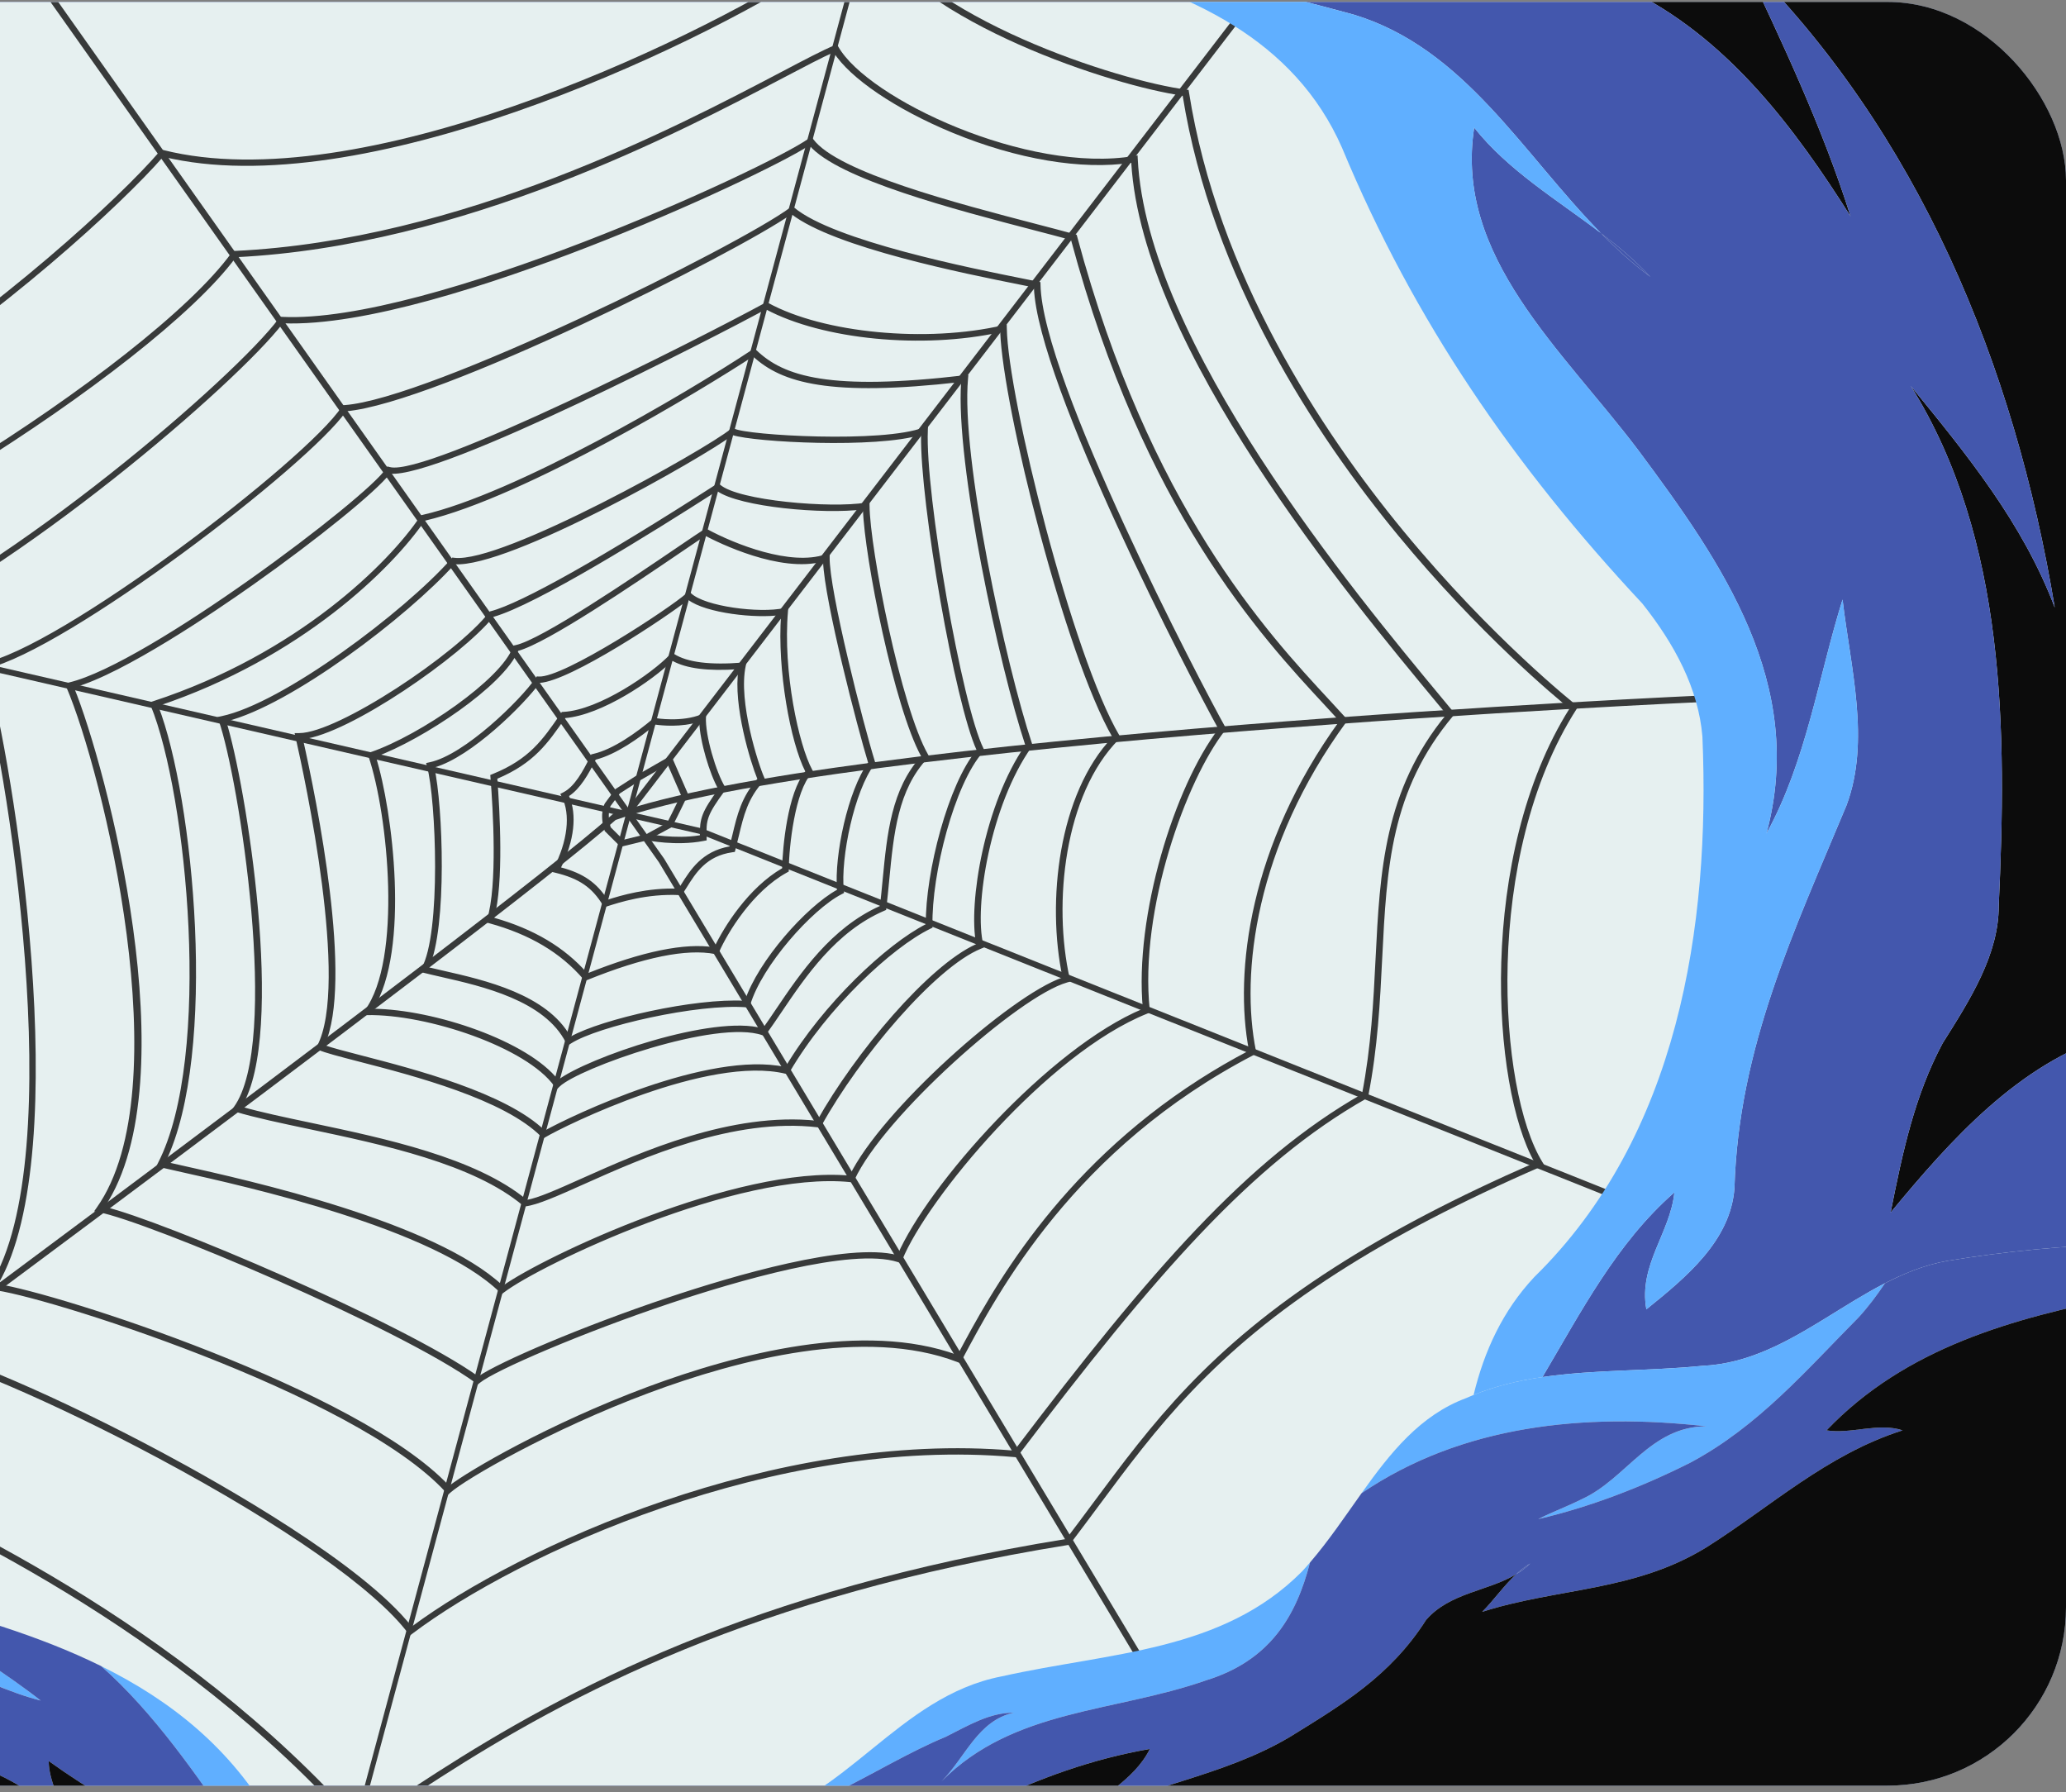
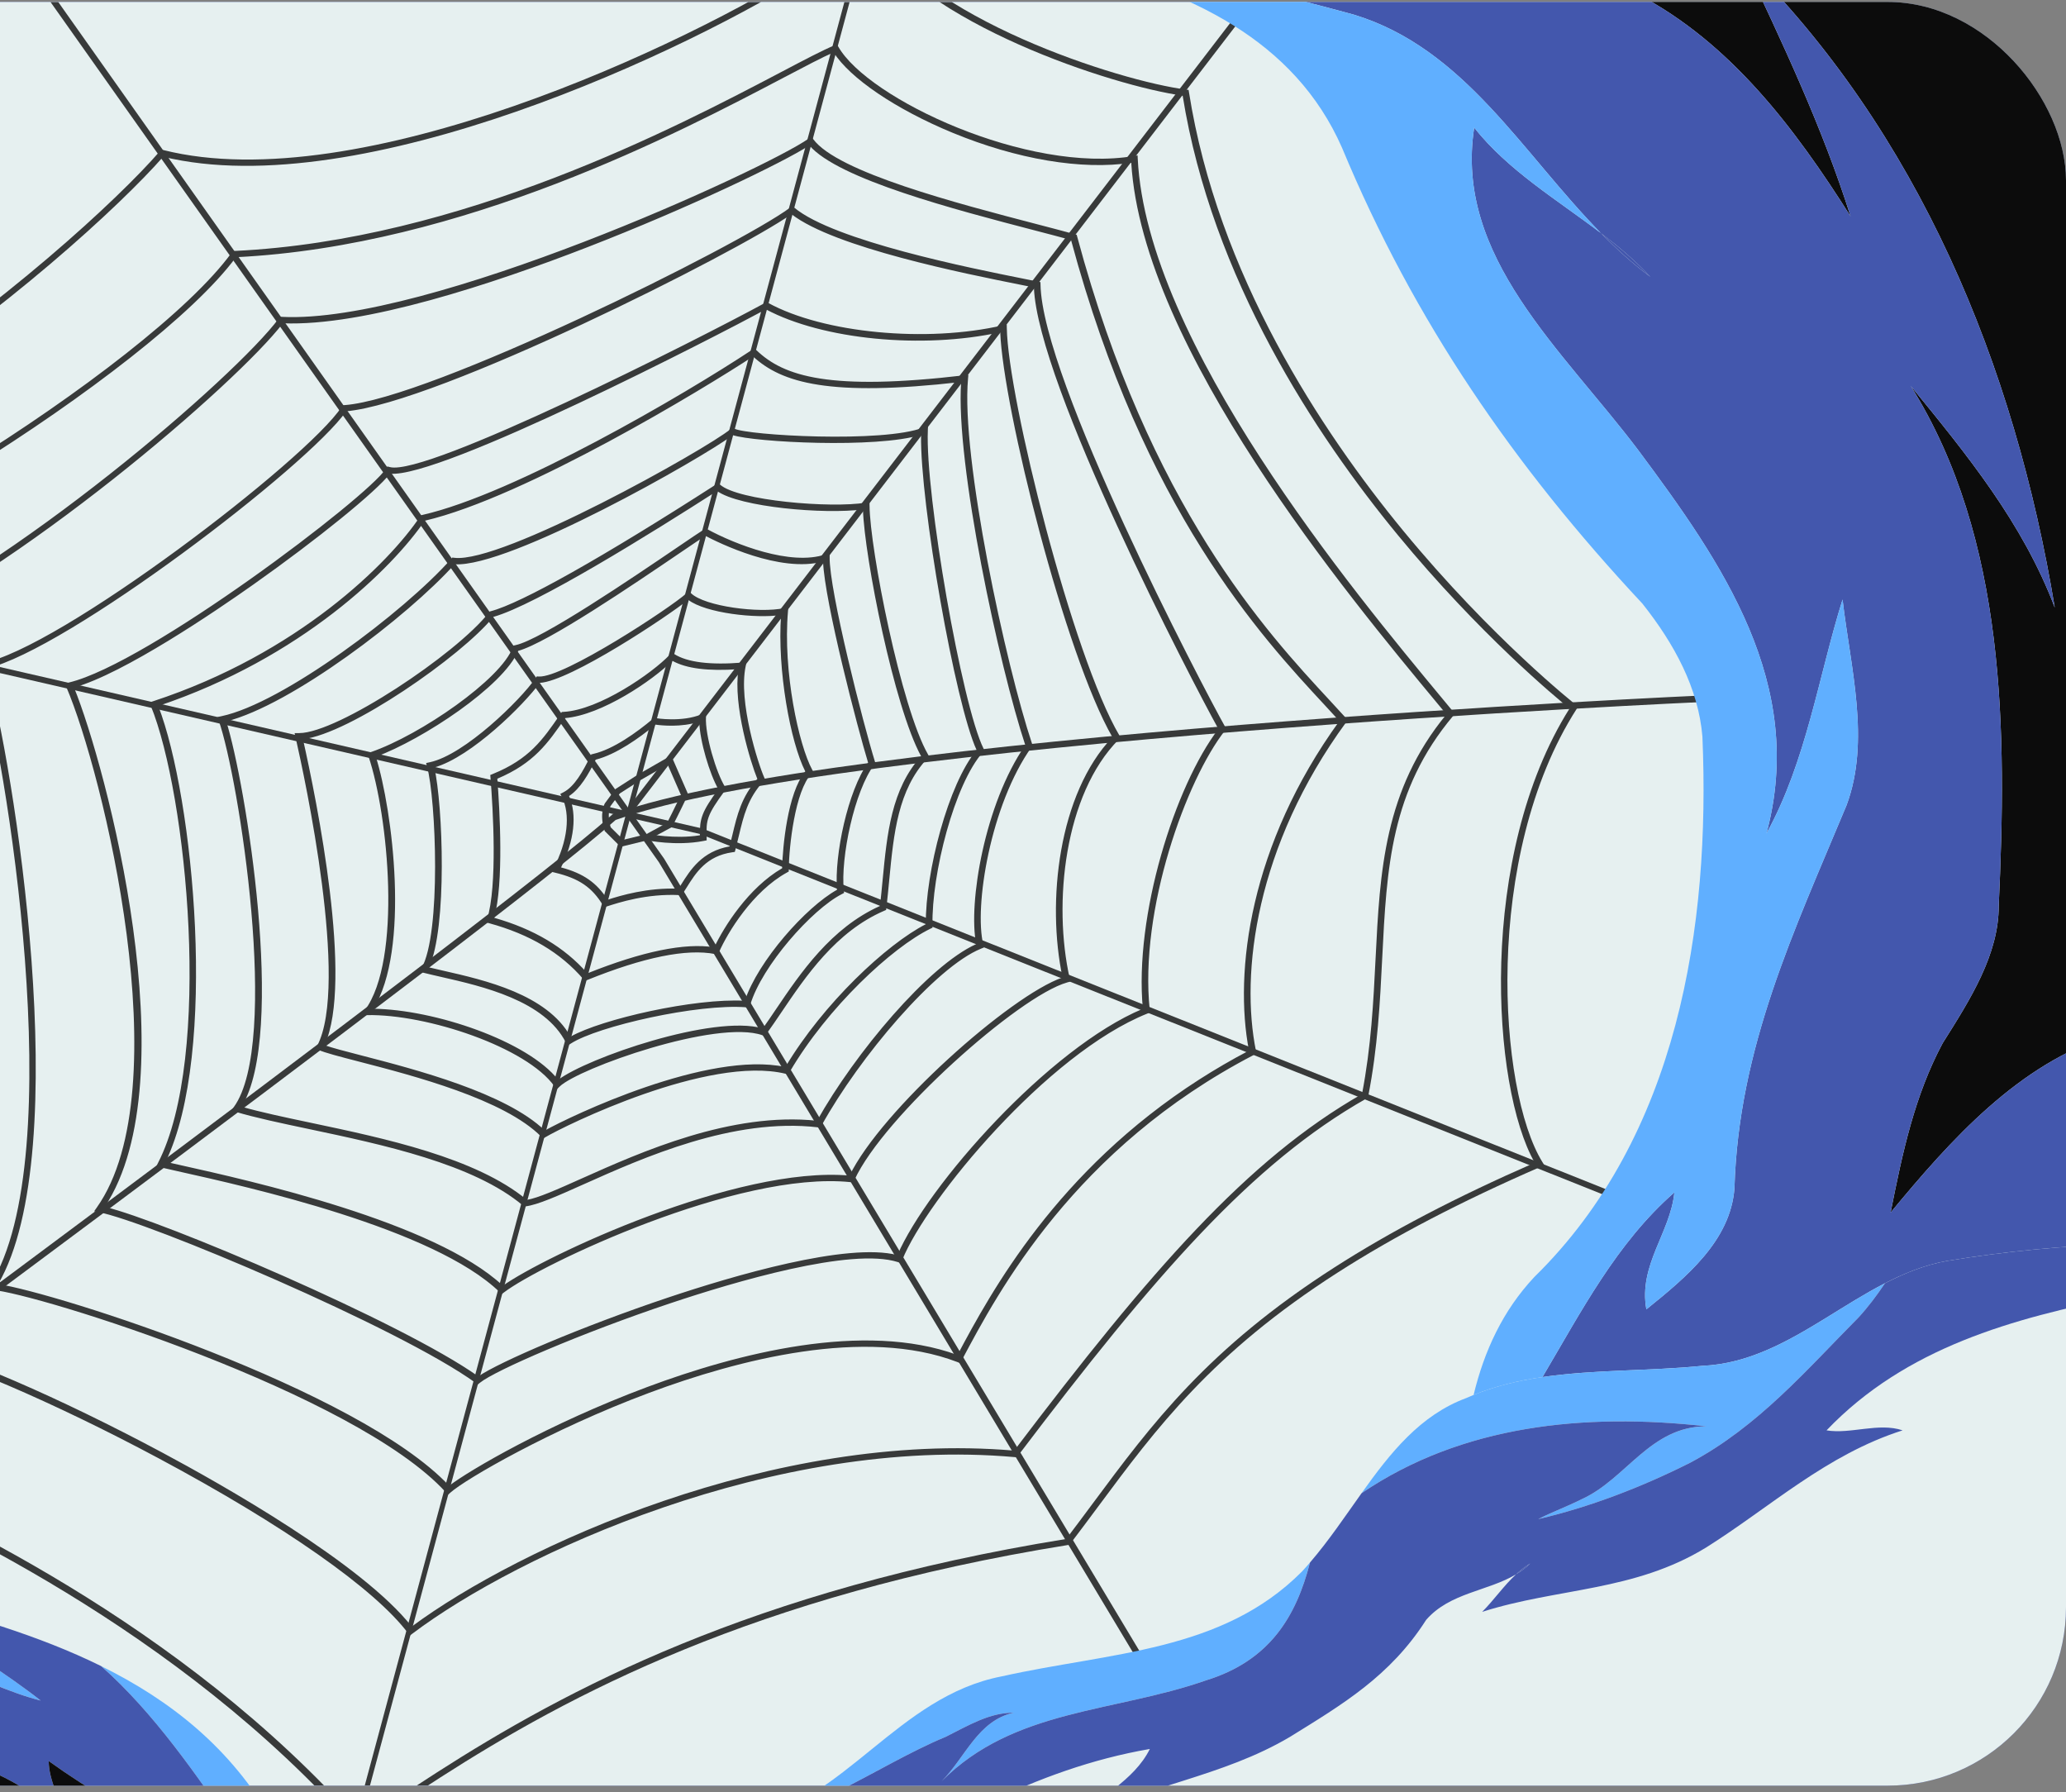
<svg xmlns="http://www.w3.org/2000/svg" width="196" height="170" viewBox="0 0 196 170" fill="none">
  <rect x="0" y="0" width="196" height="170" fill="#808080" stroke="none" />
  <g clip-path="url(#clip0_327_14699)">
    <rect x="-84" y="0.184" width="280" height="169.184" rx="16.918" fill="#4357AD" />
    <path d="M201.256 -12.013H-83.643V179.258H201.256V-12.013Z" fill="#E6F0F0" />
    <g opacity="0.8">
      <path d="M58.383 74.843L60.531 73.464L63.676 71.658L65.285 75.342L65.226 75.465C64.488 77.016 63.81 78.334 63.803 78.347L63.754 78.445L61.442 79.695L58.872 80.321L57.371 78.827L57.352 78.769C56.831 77.183 57.356 76.244 57.379 76.205L57.401 76.172L58.383 74.843ZM63.338 72.517L60.823 73.96L58.805 75.256L57.919 76.456C57.872 76.553 57.562 77.272 57.939 78.471L59.128 79.655L61.31 79.123L63.292 78.04C63.456 77.719 64.001 76.645 64.597 75.397L63.338 72.517Z" fill="#0C0C0C" />
      <path d="M82.077 -6.85C82.131 -6.885 82.195 -6.902 82.26 -6.893C82.392 -6.875 82.471 -6.757 82.436 -6.628L33.737 174.423C33.703 174.551 33.568 174.641 33.436 174.624C33.304 174.606 33.225 174.488 33.259 174.36L81.958 -6.692C81.976 -6.758 82.02 -6.814 82.077 -6.85Z" fill="#0C0C0C" />
      <path d="M-54.236 50.901C-54.167 50.857 -54.083 50.839 -54.003 50.857L66.635 78.585L66.654 78.592L153.628 113.305C153.767 113.361 153.82 113.519 153.748 113.658C153.675 113.798 153.504 113.866 153.365 113.811L66.41 79.105L-54.189 51.386C-54.336 51.352 -54.414 51.206 -54.364 51.06C-54.34 50.993 -54.293 50.938 -54.236 50.901Z" fill="#0C0C0C" />
      <path d="M2.841 -3.113C2.974 -3.198 3.149 -3.169 3.238 -3.044L63.01 81.455L109.563 159.036C109.644 159.172 109.6 159.349 109.456 159.438C109.314 159.524 109.134 159.484 109.052 159.348L62.511 81.784L2.75 -2.697C2.658 -2.826 2.693 -3.009 2.828 -3.105C2.832 -3.107 2.836 -3.11 2.841 -3.113Z" fill="#0C0C0C" />
      <path d="M58.101 77.244L58.171 77.219C79.132 69.661 161.263 65.975 162.09 65.939C162.269 65.931 162.403 66.063 162.391 66.236C162.378 66.407 162.222 66.552 162.043 66.56C161.218 66.597 79.374 70.269 58.404 77.774C47.382 87.638 -30.886 145.226 -31.677 145.807C-31.827 145.917 -32.029 145.9 -32.127 145.769C-32.225 145.637 -32.183 145.441 -32.033 145.331C-31.242 144.748 47.263 86.987 58.046 77.294L58.101 77.244Z" fill="#0C0C0C" />
      <path d="M117.299 1.447C117.405 1.379 117.543 1.371 117.644 1.437C117.778 1.525 117.801 1.708 117.694 1.847L60.046 76.975C59.939 77.114 59.745 77.155 59.61 77.068C59.476 76.98 59.453 76.796 59.56 76.658L117.208 1.53C117.234 1.496 117.265 1.469 117.299 1.447Z" fill="#0C0C0C" />
      <path d="M-50.739 52.206L-50.233 52.17C-39.441 51.399 -27.02 46.551 -13.317 37.761C0.168 29.111 11.305 18.813 15.157 14.353L15.303 14.184L15.506 14.235C34.035 18.888 65.054 4.342 77.172 -3.431C79.508 -4.93 81.214 -6.213 82.107 -7.143L82.422 -7.471L82.613 -7.117C87.363 1.683 106.2 7.7 112.559 8.502L112.763 8.527L112.793 8.721C115.513 26.015 125.351 40.901 133.125 50.343C141.557 60.583 149.448 66.808 149.527 66.87L149.718 67.019L149.573 67.245C140.647 81.159 142.133 103.447 146.329 110.226L146.509 110.518L146.153 110.673C138.579 113.972 132.276 117.257 126.883 120.716C114.983 128.349 109.728 135.426 104.164 142.92C103.318 144.058 102.444 145.235 101.553 146.403L101.464 146.52L101.321 146.543C71.546 151.33 53.858 160.841 41.773 168.593C40.454 169.439 39.218 170.252 38.127 170.97C36.623 171.96 35.296 172.834 34.122 173.552L33.885 173.698L33.722 173.514C16.811 154.391 -5.851 144.128 -16.742 139.197C-18.698 138.311 -20.243 137.612 -21.22 137.094L-21.45 136.972L-21.324 136.723C-18.288 130.713 -20.37 118.563 -27.512 100.609C-33.469 85.636 -41.444 70.264 -46.721 60.091C-48.376 56.901 -49.683 54.381 -50.538 52.622L-50.739 52.206ZM-13.009 38.249C-26.603 46.968 -38.963 51.839 -49.755 52.732C-48.906 54.458 -47.675 56.831 -46.148 59.775C-35.625 80.059 -13.793 122.141 -20.638 136.677C-19.669 137.175 -18.218 137.832 -16.417 138.647C-5.527 143.578 17.096 153.822 34.063 172.912C35.173 172.225 36.416 171.407 37.812 170.488C38.904 169.769 40.142 168.954 41.465 168.105C53.59 160.328 71.326 150.787 101.146 145.972C102.004 144.846 102.846 143.711 103.662 142.613C109.267 135.064 114.561 127.935 126.574 120.229C131.917 116.801 138.144 113.546 145.6 110.284C141.496 103.11 140.135 81.125 148.902 67.202C147.648 66.189 140.358 60.157 132.618 50.759C124.829 41.3 114.979 26.405 112.198 9.072C105.656 8.172 87.308 2.233 82.233 -6.454C81.247 -5.519 79.617 -4.315 77.48 -2.944C65.321 4.855 34.24 19.419 15.479 14.869C11.471 19.446 0.375 29.663 -13.009 38.249Z" fill="#0C0C0C" />
      <path d="M-31.017 56.538L-30.529 56.518C-20.202 56.105 14.153 34.8 21.984 23.953L22.088 23.809L22.261 23.801C43.739 22.796 64.239 12.022 74.09 6.844C76.404 5.628 78.075 4.75 79.146 4.31L79.403 4.204L79.523 4.418C82.324 9.38 97.551 16.513 107.601 14.793L107.922 14.74L107.936 15.04C108.785 32.477 128.447 56.159 136.843 66.271L138.028 67.7L137.862 67.897C131.924 74.963 131.557 82.327 131.131 90.853C130.923 95.03 130.708 99.35 129.804 103.962L129.774 104.114L129.63 104.196C118.772 110.341 109.64 120.842 96.587 138.065L96.465 138.225L96.272 138.208C73.52 136.176 49.159 147.39 39.148 154.933L38.883 155.133L38.707 154.9C35.551 150.714 26.921 144.666 15.028 138.308C5.119 133.008 -5.09 128.636 -8.717 128.137L-9.151 128.077L-8.896 127.699C-6.007 123.41 -5.356 111.469 -7.108 94.936C-8.516 81.65 -11.383 66.943 -13.777 60.724L-13.883 60.449L-13.577 60.319C1.109 54.049 22.354 35.729 26.452 30.202L26.569 30.045L26.757 30.054C40.581 30.742 72.569 16.061 76.714 13.149L76.979 12.963L77.147 13.194C79.434 16.33 90.804 19.291 98.327 21.252C99.743 21.621 100.966 21.939 101.996 22.225L102.144 22.266L102.182 22.408C109.045 47.999 120.181 59.998 126.164 66.445C126.733 67.058 127.253 67.619 127.714 68.132L127.861 68.296L127.716 68.494C119.117 80.243 117.655 92.317 119.155 99.699L119.202 99.93L118.969 100.05C101.941 108.899 94.716 122.486 91.245 129.015L91.096 129.293L90.819 129.187C82.086 125.845 70.094 128.935 61.572 132.116C52.228 135.603 44.148 140.311 42.756 141.553L42.506 141.776L42.306 141.557C33.731 132.124 3.383 122.648 -0.732 122.349L-1.187 122.316L-0.937 121.917C6.795 109.626 0.48 71.327 -1.981 63.315L-2.087 62.972L-1.698 62.903C5.537 61.624 29.145 43.604 32.416 38.587L32.516 38.435L32.694 38.423C40.717 37.86 70.059 23.322 74.951 19.7L75.166 19.54L75.349 19.692C79.117 22.843 92.168 25.45 97.081 26.431C97.657 26.546 98.137 26.641 98.498 26.717L98.708 26.761L98.712 26.971C98.844 35.958 113.969 64.915 116.247 68.974L116.337 69.136L116.208 69.301C112.555 73.946 108.073 86.272 109.075 95.794L109.1 96.035L108.852 96.135C99.349 99.939 87.927 113.754 85.597 119.497L85.474 119.802L85.173 119.706C80.759 118.3 69.743 121.557 63.57 123.623C55.196 126.427 46.998 129.97 45.535 131.151L45.329 131.317L45.139 131.179C37.921 125.941 13.966 115.843 9.345 114.97L8.929 114.892L9.187 114.528C17.146 103.266 9.736 73.184 6.294 65.167L6.15 64.829L6.548 64.734C14.022 62.949 34.888 47.157 36.606 44.461L36.748 44.24L36.988 44.303C40.487 45.218 66.285 32.159 72.562 28.739L72.726 28.649L72.874 28.73C78.12 31.603 87.909 32.535 95.159 30.851L95.509 30.77L95.515 31.103C95.618 37.736 101.755 62.242 106.203 69.77L106.314 69.959L106.14 70.134C100.97 75.336 99.882 85.698 101.483 92.805L101.549 93.098L101.229 93.189C96.646 94.491 83.82 105.906 81.061 111.919L80.954 112.153L80.703 112.127C69.962 111.017 51.249 119.966 47.83 122.572L47.598 122.749L47.414 122.57C41.171 116.506 23.517 112.573 16.871 111.093C16.143 110.93 15.562 110.8 15.16 110.704L14.826 110.625L14.99 110.307C20.183 100.207 17.74 75.353 14.301 66.933L14.175 66.627L14.527 66.512C28.273 62.004 36.914 53.38 39.853 48.994L39.934 48.873L40.076 48.841C48.832 46.851 64.926 37.435 71.347 33.181L71.572 33.032L71.743 33.197C74.356 35.722 78.72 37.095 91.522 35.593L91.869 35.552L91.839 35.883C91.144 43.356 95.427 63.128 97.92 70.576L97.967 70.714L97.873 70.845C93.963 76.333 92.394 86.008 93.285 89.604L93.35 89.868L93.07 89.981C88.773 91.712 81.54 100.258 77.947 106.742L77.829 106.954L77.596 106.927C69.558 105.988 61.02 109.805 55.371 112.331C52.936 113.42 51.013 114.28 49.86 114.424L49.726 114.441L49.632 114.362C44.925 110.387 36.253 108.556 29.285 107.085C26.657 106.53 24.175 106.006 22.309 105.442L21.944 105.332L22.183 105.004C26.607 98.914 22.661 73.793 20.751 68.347L20.634 68.009L21.02 67.928C26.828 66.702 38.348 58.034 42.789 53.027L42.917 52.883L43.098 52.906C47.64 53.473 67.001 42.607 69.303 40.707L69.485 40.557L69.673 40.657C70.836 41.285 83.767 42.049 87.619 40.546L88.042 40.382L88.024 40.799C87.758 46.879 91.265 66.922 93.309 71.006L93.396 71.178L93.251 71.34C90.553 74.349 88.365 82.895 88.465 87.782L88.469 87.989L88.265 88.089C84.639 89.852 78.505 95.548 74.915 101.676L74.78 101.908L74.531 101.847C67.206 100.059 53.555 106.782 51.749 107.859L51.525 107.992L51.363 107.829C47.843 104.262 39.206 102.025 34.046 100.69C32.187 100.208 30.844 99.861 30.211 99.582L29.951 99.467L30.091 99.198C33.148 93.372 28.917 73.795 28.038 69.93L27.948 69.533L28.385 69.533C32.031 69.534 43.307 62.036 46.383 58.097L46.46 57.999L46.58 57.967C49.435 57.223 57.217 52.844 67.925 45.953L68.141 45.814L68.31 45.965C70.009 47.49 78.829 48.23 82.159 47.674L82.491 47.619L82.493 47.933C82.515 52.041 85.493 67.15 88.047 71.571L88.152 71.753L87.99 71.925C85.183 74.907 84.784 79.063 84.362 83.462C84.279 84.328 84.194 85.223 84.089 86.116L84.066 86.308L83.875 86.391C79.308 88.357 76.441 92.599 74.138 96.006C73.642 96.739 73.174 97.432 72.719 98.057L72.562 98.274L72.327 98.191C67.991 96.665 54.879 101.321 53.09 103.061L52.809 103.335L52.609 103.052C49.991 99.336 40.485 96.171 34.828 96.284L34.264 96.294L34.609 95.829C38.165 91.027 36.838 77.311 34.958 71.74L34.859 71.449L35.185 71.336C39.899 69.71 47.556 64.409 48.636 61.42L48.704 61.234L48.904 61.192C51.346 60.687 60.075 54.758 64.269 51.909C65.426 51.123 66.342 50.501 66.781 50.224L66.953 50.117L67.113 50.204C69.725 51.62 75.024 53.715 78.318 52.58L78.716 52.443L78.708 52.831C78.65 55.979 81.91 68.719 83.006 72.242L83.05 72.383L82.95 72.515C81.068 74.983 79.723 81.348 80.054 84.48L80.077 84.696L79.862 84.807C77.002 86.273 72.28 91.622 71.18 95.292L71.098 95.566L70.813 95.543C66.219 95.177 56.727 97.332 54.168 98.973C54.158 98.98 54.148 98.986 54.138 98.993L53.836 99.19L53.693 98.906C51.679 94.898 45.766 93.552 41.853 92.661C41.233 92.519 40.648 92.386 40.141 92.257L39.797 92.168L39.984 91.845C41.873 88.573 41.365 75.785 40.513 72.698L40.423 72.374L40.785 72.296C44.082 71.587 49.365 66.412 50.807 64.326L50.923 64.157L51.121 64.169C53.488 64.302 63.629 57.631 65.115 56.283L65.354 56.066L65.558 56.266C66.829 57.518 72.073 58.195 74.406 57.675L74.789 57.589L74.757 57.956C74.257 63.675 75.785 70.695 77.057 73.016L77.156 73.197L76.995 73.366C75.417 75.022 74.848 80.315 74.83 82.475L74.829 82.664L74.647 82.765C71.397 84.553 69.025 88.465 68.226 90.282L68.111 90.545L67.839 90.491C65.139 89.961 61.056 90.791 55.702 92.957L55.488 93.044L55.355 92.889C53.184 90.359 50.251 88.617 46.387 87.562L46.12 87.49L46.205 87.219C47.211 83.995 46.768 76.721 46.531 73.743L46.512 73.508L46.753 73.41C50.22 72.005 51.498 70.149 53.117 67.799L53.302 67.53L53.478 67.52C56.848 67.337 61.892 63.845 63.539 62.102L63.739 61.891L63.959 62.032C65.194 62.821 67.376 63.095 70.446 62.844L70.821 62.814L70.745 63.171C70.021 66.535 71.931 72.471 72.509 73.764L72.586 73.936L72.442 74.092C70.943 75.714 70.55 77.364 70.094 79.273C69.994 79.696 69.89 80.13 69.771 80.579L69.712 80.804L69.474 80.838C67.018 81.187 66.021 82.776 65.141 84.179C65.021 84.371 64.903 84.558 64.786 84.737L64.671 84.91L64.47 84.9C61.357 84.742 58.69 85.611 57.552 85.982L57.318 86.058L57.204 85.871C56.165 84.161 54.937 83.323 52.674 82.776L52.337 82.695L52.506 82.375C53.85 79.832 54.151 77.223 53.291 75.568L53.154 75.303L53.454 75.148C54.504 74.607 55.306 73.173 56.019 71.707L56.094 71.552L56.265 71.512C58.189 71.075 60.406 69.467 61.928 68.194L62.057 68.086L62.212 68.114C62.237 68.118 64.674 68.532 66.564 67.75L67 67.57L66.975 68.005C66.876 69.717 67.952 73.319 68.798 74.658L68.899 74.817L68.773 74.987C67.041 77.342 66.991 77.774 67.036 79.427L67.044 79.707L66.747 79.765C64.139 80.271 61.428 79.711 61.314 79.687L61.519 79.098C61.545 79.103 64.013 79.612 66.398 79.228C66.374 77.639 66.581 76.996 68.148 74.85C67.329 73.43 66.389 70.307 66.338 68.453C64.626 69.014 62.74 68.81 62.185 68.731C60.651 70.001 58.478 71.549 56.513 72.056C55.824 73.457 55.04 74.812 53.986 75.504C54.759 77.264 54.481 79.75 53.227 82.275C55.339 82.838 56.612 83.722 57.645 85.339C58.897 84.935 61.422 84.179 64.374 84.29C64.452 84.169 64.53 84.044 64.609 83.918C65.499 82.5 66.6 80.744 69.216 80.281C69.31 79.914 69.395 79.557 69.478 79.209C69.941 77.268 70.343 75.584 71.849 73.882C71.207 72.32 69.523 66.876 70.06 63.472C67.17 63.675 65.111 63.414 63.787 62.677C61.893 64.556 57.084 67.82 53.616 68.11C51.973 70.495 50.659 72.391 47.18 73.861C47.416 76.919 47.799 83.704 46.887 87.054C50.656 88.124 53.552 89.85 55.729 92.321C60.935 90.236 64.981 89.406 67.764 89.852C68.678 87.904 71.013 84.197 74.201 82.354C74.243 80.388 74.709 75.208 76.395 73.167C74.987 70.403 73.724 63.548 74.099 58.331C71.732 58.692 66.946 58.16 65.288 56.892C63.328 58.467 54.1 64.612 51.211 64.77C49.691 66.858 44.729 71.786 41.204 72.795C42.02 76.363 42.442 87.991 40.699 91.755C41.118 91.858 41.582 91.963 42.068 92.074C45.994 92.968 51.885 94.309 54.127 98.326C57.084 96.656 65.93 94.652 70.659 94.923C71.938 91.12 76.457 86.039 79.405 84.397C79.142 81.124 80.436 75.001 82.355 72.334C81.385 69.16 78.234 57.104 78.082 53.262C73.99 54.369 68.143 51.469 66.915 50.823C66.439 51.132 65.611 51.694 64.593 52.385C60.144 55.407 51.954 60.971 49.161 61.733C47.742 65.095 40.111 70.134 35.657 71.784C37.251 76.827 38.914 90.11 35.421 95.68C41.23 95.752 50.065 98.745 52.956 102.422C55.693 100.352 67.68 96.186 72.365 97.546C72.766 96.985 73.181 96.371 73.618 95.725C75.944 92.286 78.831 88.016 83.483 85.931C83.577 85.107 83.657 84.28 83.733 83.48C84.158 79.051 84.559 74.863 87.383 71.727C84.825 67.055 82.016 52.89 81.867 48.317C78.194 48.808 70.165 48.102 68.029 46.572C61.718 50.617 50.86 57.378 46.797 58.515C43.833 62.2 33.155 69.622 28.741 70.11C30.044 75.908 33.55 93.116 30.789 99.132C31.476 99.382 32.734 99.707 34.278 100.107C39.418 101.438 47.972 103.653 51.687 107.23C54.197 105.831 67.172 99.626 74.507 101.206C78.116 95.159 84.131 89.555 87.83 87.661C87.793 82.719 89.96 74.348 92.65 71.145C90.618 66.755 87.272 47.714 87.38 41.245C83.132 42.558 71.565 41.943 69.516 41.273C66.662 43.425 48.332 53.864 43.128 53.521C38.648 58.496 27.63 66.88 21.464 68.428C23.277 74.115 27.203 98.088 22.915 104.97C24.713 105.488 27.039 105.979 29.491 106.496C36.474 107.97 45.153 109.803 49.984 113.808C51.053 113.629 52.877 112.813 55.161 111.791C60.827 109.258 69.362 105.442 77.513 106.303C81.134 99.86 88.08 91.589 92.611 89.548C91.832 85.694 93.421 76.2 97.27 70.682C94.794 63.203 90.633 43.958 91.182 36.231C78.673 37.664 74.162 36.316 71.441 33.809C66.916 36.778 49.885 47.15 40.292 49.393C37.253 53.855 28.628 62.405 15.015 66.964C18.386 75.653 20.704 99.889 15.712 110.197C16.077 110.281 16.54 110.384 17.083 110.505C23.709 111.981 41.205 115.879 47.707 121.949C51.691 119.123 69.872 110.558 80.597 111.504C83.617 105.309 95.823 94.442 100.802 92.714C99.276 85.541 100.414 75.278 105.535 69.925C101.033 62.092 95.174 38.727 94.892 31.514C87.499 33.136 78.051 32.217 72.661 29.342C68.139 31.787 41.741 45.426 36.995 44.927C35.709 46.61 30.155 51.123 24.01 55.461C20.439 57.983 11.786 63.87 7.023 65.215C10.041 72.584 17.972 102.302 9.941 114.466C15.387 115.771 38.101 125.389 45.377 130.553C47.355 129.188 55.184 125.817 63.427 123.057C69.546 121.009 80.379 117.811 85.136 119.046C88.004 112.426 99.51 99.405 108.422 95.684C107.587 86.856 111.468 74.538 115.591 69.144C113.044 64.554 98.441 36.476 98.086 27.263C97.757 27.196 97.352 27.115 96.883 27.021C91.547 25.955 79.161 23.482 75.085 20.313C69.867 23.982 41.526 38.233 32.841 39.01C29.232 44.202 6.407 61.607 -1.273 63.416C1.243 72.064 7.206 109.125 -0.174 121.799C5.286 122.607 33.972 131.755 42.613 140.925C44.491 139.479 52.026 135.059 61.405 131.558C69.948 128.37 81.946 125.277 90.835 128.52C94.029 122.516 100.257 111.062 113.77 102.393C115.254 101.441 116.824 100.524 118.489 99.651C117.049 92.169 118.56 80.125 127.066 68.391C126.645 67.925 126.177 67.421 125.67 66.873C119.668 60.406 108.506 48.38 101.608 22.764C100.613 22.491 99.442 22.186 98.095 21.835C90.664 19.898 79.52 16.994 76.787 13.794C76.779 13.8 76.77 13.806 76.761 13.811C74.229 15.435 65.443 19.678 55.731 23.446C46.779 26.918 34.536 30.973 26.837 30.664C22.461 36.379 1.57 54.357 -13.075 60.733C-10.688 67.137 -7.871 81.671 -6.478 94.806C-5.461 104.408 -4.351 121.255 -8.14 127.608C-4.106 128.357 5.614 132.548 15.388 137.773C20.973 140.76 34.347 148.29 39.059 154.281C49.289 146.696 73.522 135.64 96.213 137.591C109.202 120.461 118.338 109.97 129.213 103.77C130.084 99.257 130.296 95.008 130.501 90.898C130.911 82.693 131.298 74.939 137.223 67.755L136.33 66.679C127.949 56.583 108.384 33.02 107.322 15.438C102.642 16.148 96.491 15.118 90.375 12.595C84.998 10.376 80.617 7.407 79.087 4.965C78.029 5.427 76.384 6.291 74.343 7.364C64.472 12.552 43.959 23.334 22.388 24.395C14.409 35.221 -19.15 56.068 -30.094 57.087C-24.18 71.947 -19.58 88.347 -17.455 102.15C-15.659 113.821 -14.778 129.338 -20.782 136.98L-21.27 136.657C-11.562 124.298 -18.74 87.207 -30.85 56.955L-31.017 56.538Z" fill="#0C0C0C" />
    </g>
    <path d="M156.568 26.261C155.155 24.728 153.552 23.385 151.881 22.112C153.347 23.603 154.891 25.009 156.568 26.261Z" fill="#4357AD" />
    <path d="M135.738 -12.014C141.632 -7.105 148.771 -4.174 155.429 -0.517C164.166 4.074 170.244 12.107 175.562 20.523C172.903 12.107 169.104 4.074 165.305 -3.959C182.019 12.49 191.136 34.677 194.935 57.63C191.896 49.596 186.578 43.093 181.26 36.59C190.376 51.127 190.376 69.489 189.617 85.938C189.617 90.528 186.958 94.736 184.299 98.944C181.64 103.917 180.5 109.273 179.36 115.011C185.058 108.125 191.516 100.857 200.253 98.179C200.589 98.069 200.923 97.965 201.256 97.868V-12.014H135.738Z" fill="#0C0C0C" />
    <path d="M200.253 98.179C191.516 100.857 185.058 108.125 179.36 115.011C180.5 109.273 181.64 103.917 184.299 98.944C186.958 94.736 189.617 90.528 189.617 85.938C190.377 69.489 190.377 51.127 181.26 36.59C186.578 43.093 191.896 49.596 194.935 57.63C191.136 34.677 182.02 12.49 165.305 -3.959C169.104 4.074 172.903 12.107 175.562 20.523C170.244 12.107 164.166 4.074 155.429 -0.517C148.771 -4.174 141.632 -7.105 135.738 -12.014H-0.345C-13.969 -3.43 -27.675 2.655 -43.24 7.134C-51.217 9.429 -57.675 13.637 -63.373 19.758C-59.194 13.637 -53.876 7.899 -47.798 3.691C-72.49 12.49 -75.528 42.328 -79.327 64.516C-77.428 62.603 -76.288 60.308 -74.389 58.395C-77.428 69.489 -78.947 80.965 -76.288 91.676C-73.059 102.734 -64.616 112.134 -61.924 123.401C-58.406 123.917 -54.938 124.629 -51.552 125.607C-54.386 115.292 -59.376 106.13 -65.652 96.649C-68.311 92.824 -70.59 88.233 -69.831 83.26C-69.071 86.703 -66.792 88.998 -64.512 90.911C-61.853 93.206 -61.094 96.267 -58.435 98.179C-59.574 95.501 -60.334 92.824 -59.954 89.763C-59.574 87.085 -58.435 84.79 -58.055 82.112C-57.675 66.811 -61.094 51.127 -53.876 36.972V37.355C-50.458 31.617 -44.38 28.174 -39.441 23.201C-47.419 22.053 -51.977 29.322 -57.675 33.53C-51.597 22.819 -38.682 21.288 -28.805 14.402C-25.006 11.725 -21.588 8.664 -17.409 7.899C-17.264 7.875 -17.119 7.851 -16.973 7.828C-13.93 3.681 -9.028 2.532 -4.874 0.631C-2.215 -0.899 0.824 -0.517 3.103 -1.664C28.554 -13.14 54.765 -10.845 81.735 -7.02C88.146 -6.016 95.144 -5.119 101.768 -3.523C110.764 -3.038 119.704 -1.009 128.459 1.396C138.944 4.596 144.381 14.485 151.881 22.113C153.552 23.386 155.155 24.729 156.569 26.261C154.891 25.01 153.347 23.604 151.881 22.113C147.714 18.937 143.108 16.203 139.855 12.107C137.955 24.349 148.212 33.147 155.429 42.711C163.406 53.422 171.383 64.898 167.585 79.052C171.383 72.166 172.523 64.133 174.802 56.865C175.562 63.368 177.461 70.254 175.182 76.374C170.244 88.233 164.926 99.327 164.546 112.716C164.166 117.689 159.987 121.132 156.189 124.192C155.429 119.984 158.468 116.924 158.848 113.098C153.371 117.878 149.999 124.424 146.331 130.614C151.261 129.89 156.468 130.055 161.507 129.548C170.244 129.165 176.322 121.132 184.679 119.602C190.23 118.685 195.759 118.168 201.256 117.989V97.868C200.923 97.965 200.589 98.069 200.253 98.179Z" fill="#4357AD" />
    <path d="M158.848 113.098C158.468 116.924 155.429 119.984 156.189 124.192C159.988 121.132 164.166 117.689 164.546 112.716C164.926 99.327 170.244 88.233 175.182 76.374C177.461 70.254 175.562 63.368 174.802 56.865C172.523 64.133 171.384 72.166 167.585 79.052C171.384 64.898 163.406 53.422 155.429 42.711C148.212 33.147 137.956 24.349 139.855 12.107C143.108 16.203 147.714 18.937 151.881 22.113C144.381 14.486 138.944 4.596 128.459 1.396C119.704 -1.008 110.765 -3.038 101.769 -3.523C112.808 -0.863 122.809 3.74 127.319 14.02C134.157 30.469 143.654 44.241 155.809 57.247C158.848 61.073 161.127 65.281 161.507 69.871C162.267 87.851 159.228 107.743 145.553 121.132C142.566 124.316 140.8 128.156 139.8 132.309C141.892 131.46 144.082 130.945 146.331 130.615C150 124.424 153.372 117.878 158.848 113.098Z" fill="#60AFFF" />
    <path d="M-9.647 151.448C-11.734 150.901 -13.821 150.368 -15.89 149.822C-26.527 147.144 -31.085 134.903 -40.582 129.93C-46.839 126.694 -53.549 124.75 -60.476 123.619C-51.647 126.493 -43.295 130.552 -37.163 137.963C-40.741 136.462 -44.32 134.965 -48.082 134.388C-39.178 136.177 -35.997 146.907 -28.806 151.735C-21.968 156.708 -12.852 154.413 -5.254 157.856C-2.215 159.003 0.824 160.533 3.862 161.298C0.444 158.621 -3.355 156.325 -6.774 154.03C-7.913 153.3 -8.849 152.424 -9.647 151.448Z" fill="#60AFFF" />
    <path d="M22.476 173.923C19.817 172.776 17.158 172.01 14.879 170.48C25.135 178.131 39.95 175.071 52.485 176.218C50.547 175.618 48.492 175.134 46.458 174.561C39.658 174.248 32.816 173.473 25.895 172.776C21.902 165.784 16.164 161.271 9.589 158.027C14.617 162.464 18.624 168.346 22.476 173.923Z" fill="#60AFFF" />
    <path d="M89.711 164.742C91.99 163.594 93.89 162.447 96.169 162.447C92.75 163.212 91.61 166.655 89.331 168.95C96.169 162.064 105.665 162.447 114.402 159.386C120.503 157.509 122.973 153.272 124.278 148.203C124.03 148.492 123.778 148.778 123.519 149.058C115.922 156.709 105.286 156.709 95.029 159.004C85.153 160.917 80.215 170.863 70.718 172.775C69.818 172.985 68.918 173.171 68.019 173.341C75.446 173.366 83.06 167.482 89.711 164.742Z" fill="#60AFFF" />
    <path d="M161.887 135.287C156.569 135.287 154.29 140.26 150.111 142.172C148.592 142.937 147.452 143.32 145.933 144.085C150.871 142.937 155.809 141.025 160.367 138.729C166.825 135.287 171.383 129.931 176.322 124.958C177.237 123.959 178.058 122.865 178.826 121.715C173.155 124.636 168.085 129.26 161.507 129.548C153.91 130.313 145.933 129.548 139.095 132.609C134.736 134.226 131.901 137.796 129.168 141.633C138.683 135.171 150.284 133.988 161.887 135.287Z" fill="#60AFFF" />
    <path d="M184.678 119.602C182.613 119.98 180.688 120.756 178.826 121.715C178.058 122.865 177.237 123.959 176.321 124.958C171.383 129.931 166.825 135.286 160.367 138.729C155.809 141.024 150.87 142.937 145.932 144.085C147.452 143.32 148.591 142.937 150.111 142.172C154.289 140.259 156.568 135.286 161.887 135.286C150.284 133.988 138.683 135.171 129.168 141.633C127.595 143.841 126.056 146.138 124.28 148.203C122.974 153.272 120.503 157.509 114.404 159.386C105.667 162.447 96.17 162.064 89.332 168.95C91.612 166.655 92.751 163.212 96.17 162.447C93.891 162.447 91.992 163.594 89.712 164.742C83.061 167.482 75.447 173.366 68.02 173.341C60.852 174.702 53.679 174.893 46.459 174.56C48.493 175.133 50.548 175.617 52.486 176.218C39.95 175.07 25.136 178.13 14.879 170.48C17.159 172.01 19.818 172.775 22.477 173.923C18.625 168.346 14.618 162.464 9.59 158.026C3.64 155.091 -2.994 153.194 -9.647 151.449C-8.849 152.424 -7.912 153.3 -6.773 154.031C-3.354 156.326 0.444 158.621 3.863 161.299C0.824 160.534 -2.215 159.004 -5.254 157.856C-12.851 154.413 -21.968 156.709 -28.805 151.735C-35.996 146.908 -39.177 136.178 -48.081 134.389C-49.112 134.231 -50.156 134.139 -51.217 134.139C-50.094 134.101 -49.055 134.194 -48.081 134.389C-44.319 134.966 -40.741 136.462 -37.162 137.964C-43.295 130.553 -51.646 126.494 -60.475 123.62C-68.041 122.385 -75.865 122.122 -83.643 122.22V130.883C-74.462 129.693 -64.866 130.427 -56.156 134.139C-59.954 135.669 -64.133 133.756 -67.552 136.051C-51.597 135.669 -41.341 147.145 -32.224 159.769C-31.084 161.299 -29.945 162.829 -27.666 163.594C-15.89 166.272 -3.354 163.594 5.762 172.393C5.762 170.48 4.623 168.95 4.623 167.037C12.489 172.676 21.01 176.429 29.858 179.257H79.595C88.728 173.306 98.133 167.78 109.085 165.89C107.566 168.95 104.147 170.48 101.868 172.775C108.706 169.332 115.923 168.567 122.381 164.742C127.319 161.682 131.877 159.004 135.296 153.648C137.547 151.058 141.155 150.928 143.824 149.327C144.236 148.944 144.678 148.592 145.173 148.293C144.765 148.703 144.308 149.037 143.824 149.327C142.655 150.413 141.738 151.752 140.614 152.883C147.832 150.588 155.049 150.97 161.887 146.762C167.964 142.937 173.283 137.964 180.5 135.669C178.221 134.904 175.562 136.051 173.283 135.669C180.803 127.804 190.966 125.042 201.256 122.989V117.99C195.759 118.168 190.23 118.685 184.678 119.602Z" fill="#4357AD" />
    <path d="M143.823 149.327C144.307 149.036 144.764 148.703 145.172 148.292C144.677 148.591 144.235 148.944 143.823 149.327Z" fill="#4357AD" />
-     <path d="M180.499 135.669C173.282 137.964 167.963 142.937 161.886 146.763C155.048 150.971 147.831 150.588 140.613 152.883C141.737 151.752 142.654 150.413 143.823 149.327C141.154 150.929 137.546 151.058 135.295 153.648C131.876 159.004 127.318 161.682 122.38 164.742C115.922 168.568 108.705 169.333 101.867 172.775C104.146 170.48 107.565 168.95 109.085 165.89C98.132 167.781 88.727 173.306 79.594 179.258H201.255V122.989C190.965 125.042 180.802 127.805 173.282 135.669C175.561 136.051 178.22 134.904 180.499 135.669Z" fill="#0C0C0C" />
    <path d="M5.762 172.393C-3.354 163.594 -15.89 166.272 -27.666 163.594C-29.945 162.829 -31.084 161.299 -32.224 159.769C-41.341 147.145 -51.597 135.668 -67.552 136.051C-64.133 133.756 -59.954 135.668 -56.156 134.138C-64.866 130.427 -74.462 129.693 -83.643 130.883V179.257H29.858C21.01 176.429 12.489 172.676 4.623 167.037C4.623 168.95 5.762 170.48 5.762 172.393Z" fill="#0C0C0C" />
  </g>
  <defs>
    <clipPath id="clip0_327_14699">
      <rect x="-84" y="0.184" width="280" height="169.184" rx="16.918" fill="white" />
    </clipPath>
  </defs>
</svg>